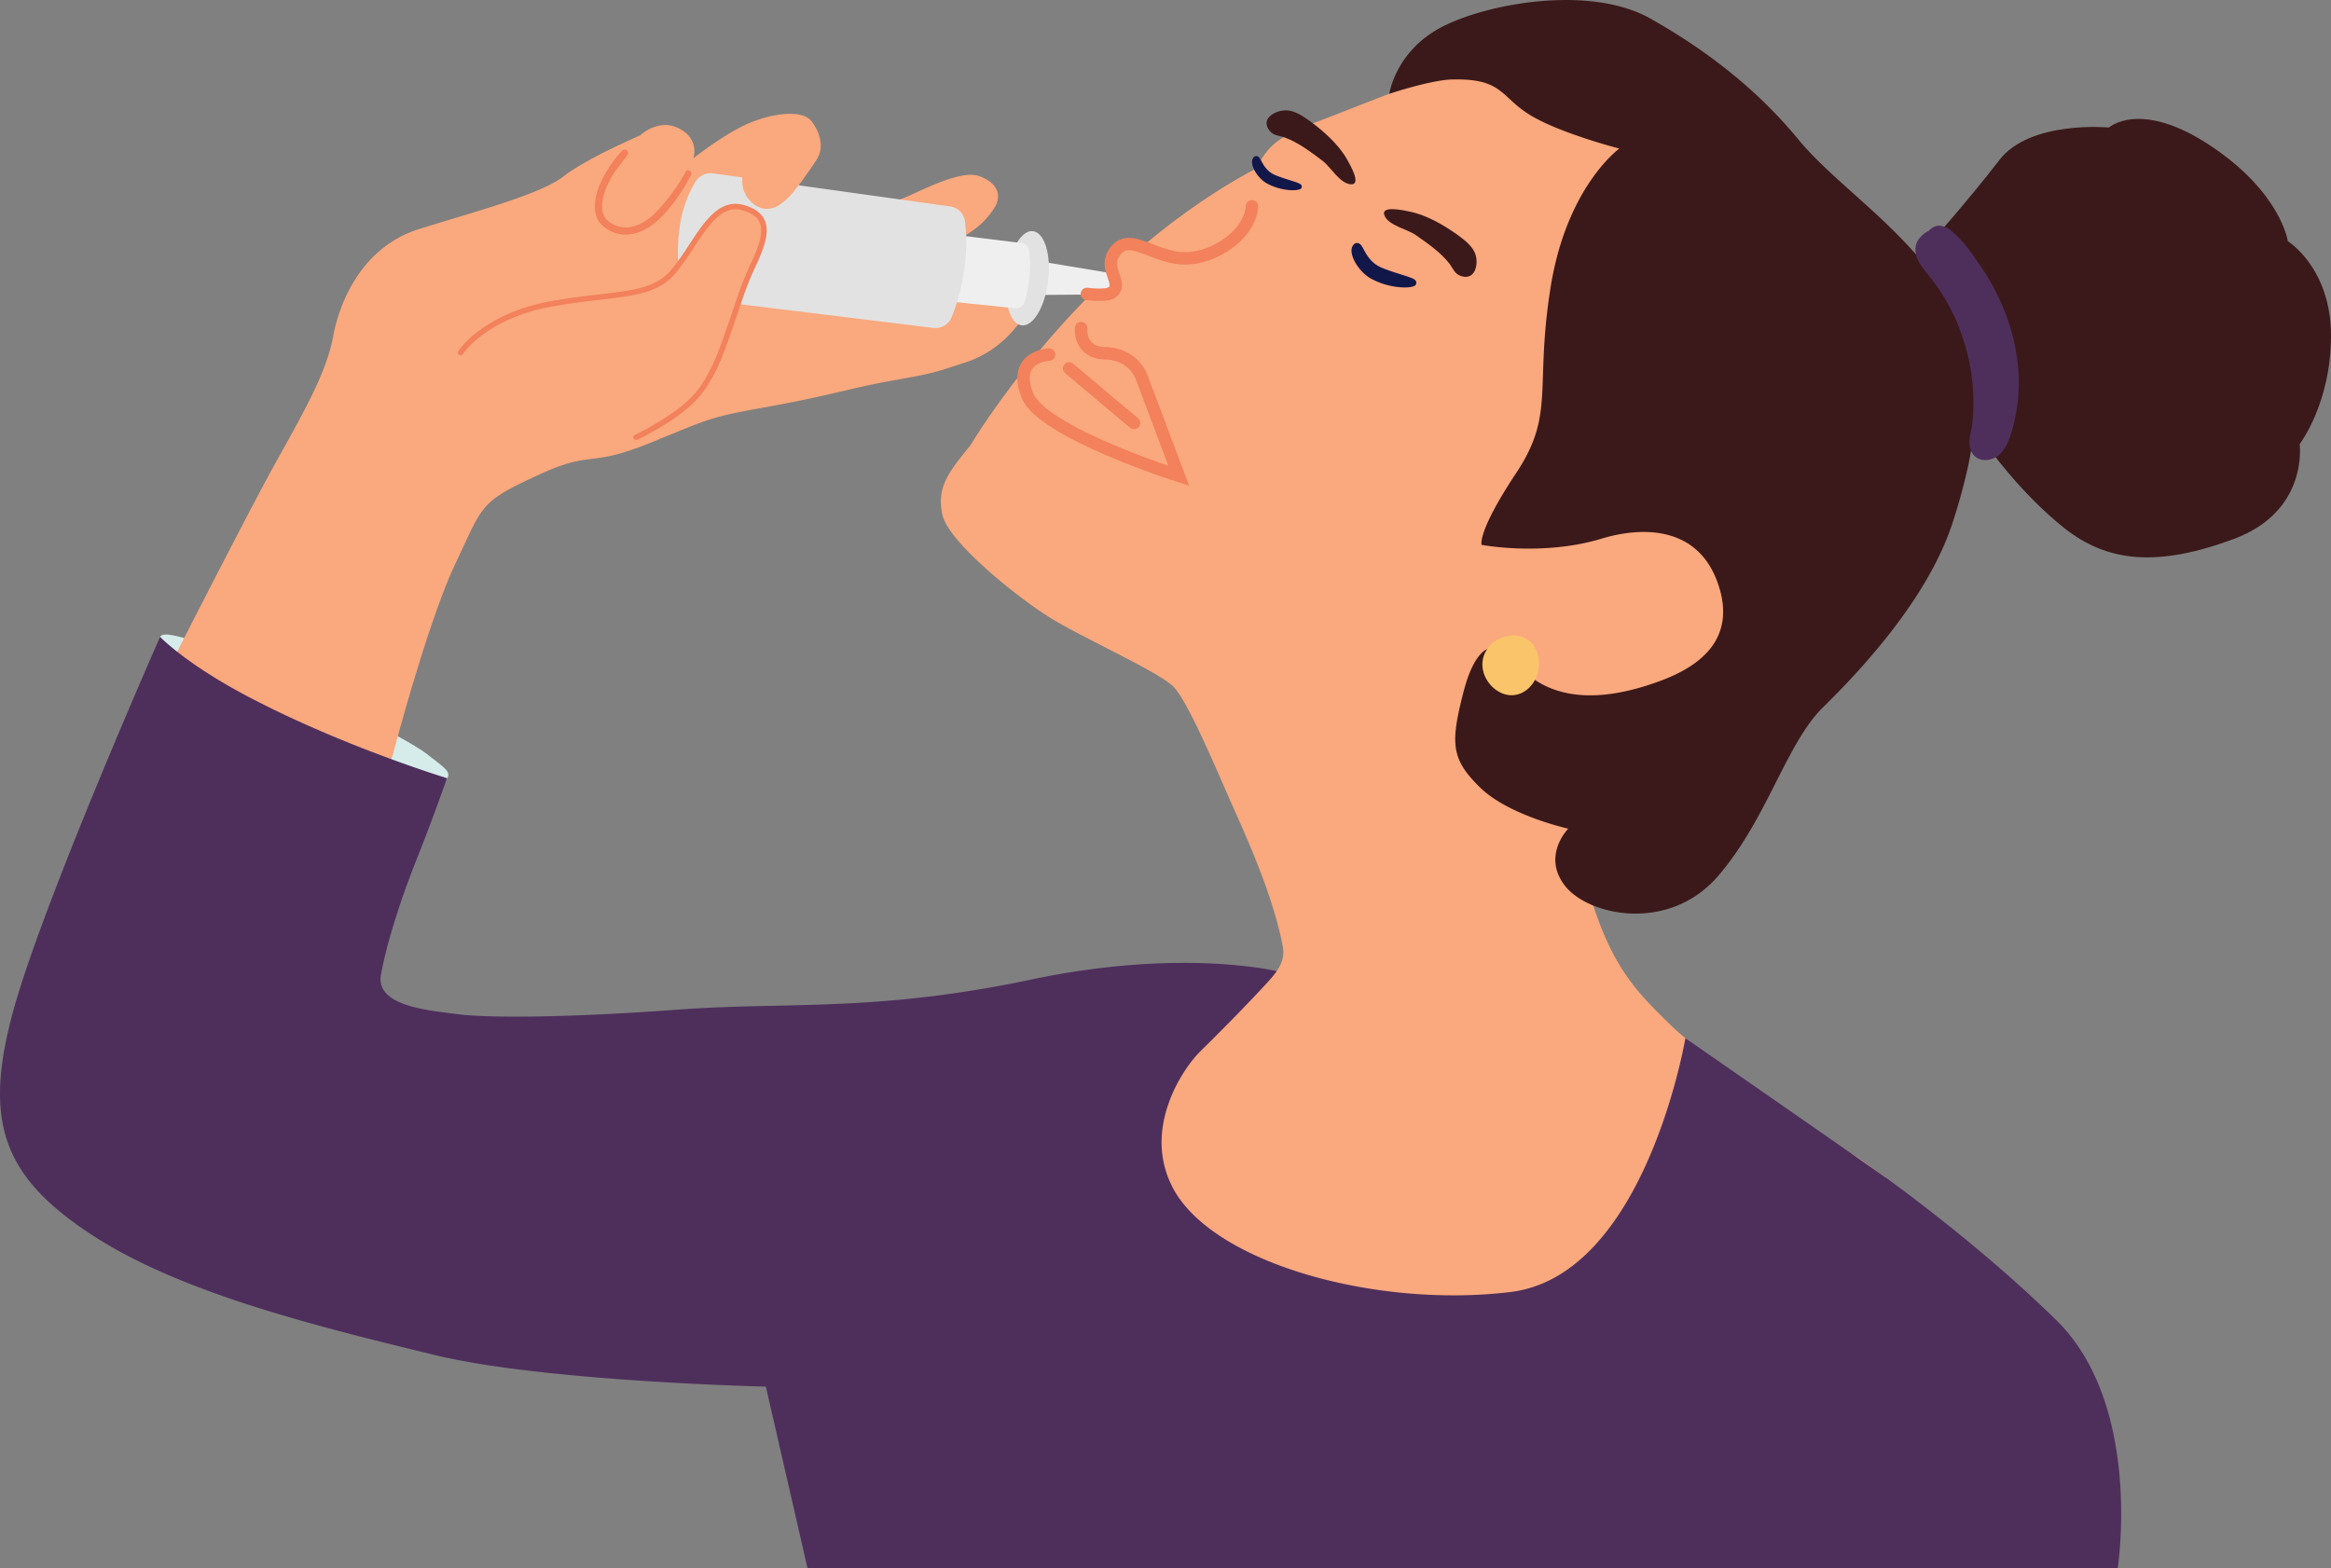
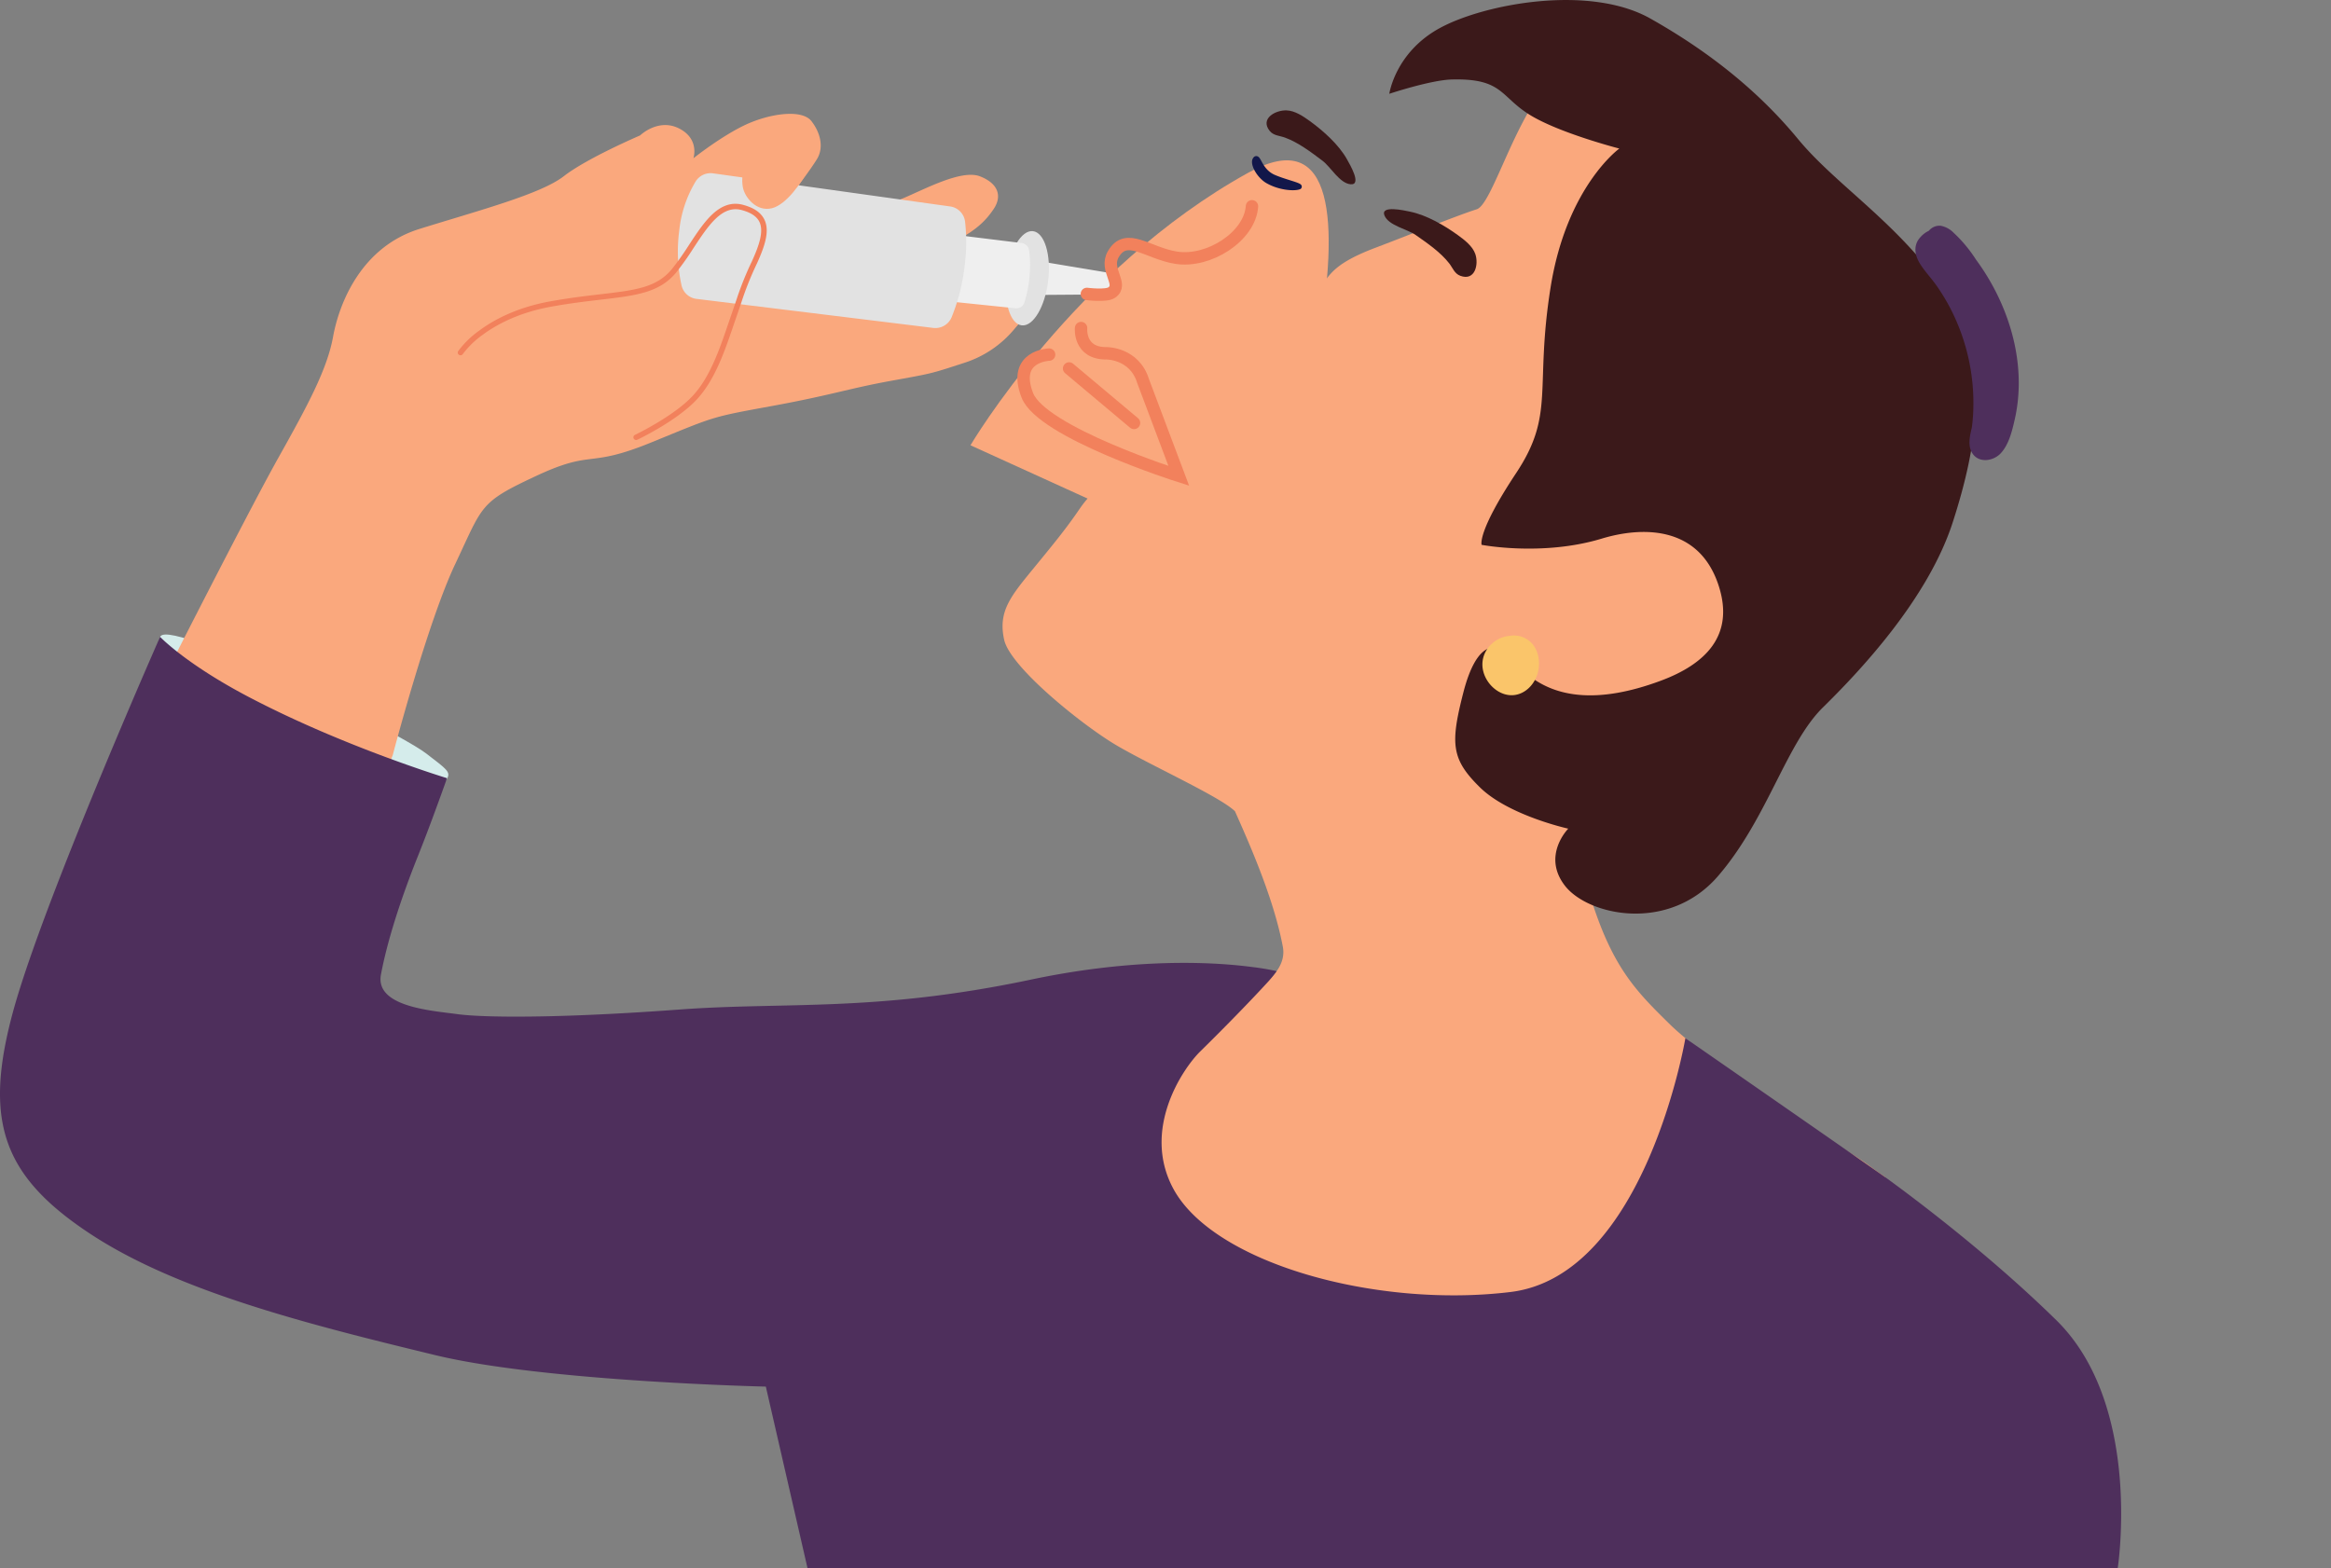
<svg xmlns="http://www.w3.org/2000/svg" id="img" width="752" height="506" viewBox="0 0 752 506">
  <rect x="0" y="0" width="752" height="506" fill="#808080" stroke="none" />
  <defs>
    <clipPath id="clip-path">
      <rect id="Rectangle_1742" data-name="Rectangle 1742" width="752" height="506" fill="none" />
    </clipPath>
  </defs>
  <g id="Group_2407" data-name="Group 2407" clip-path="url(#clip-path)">
    <path id="Path_4163" data-name="Path 4163" d="M388.264,157.3s33.478-56.945,89.682-87.978,3.383,130.335,3.383,130.335Z" transform="translate(-75.181 -13.623)" fill="#faa87d" />
    <path id="Path_4164" data-name="Path 4164" d="M639.764,227.417a58.464,58.464,0,0,0-7.672,3.04c-1.964.948-4.135,2.049-5.262,3.987a5.787,5.787,0,0,0-.714,3.088c.023,1.155.459,2.686-.316,3.686-1.39,1.793-4.813.776-6.733,1.069-4.808.732-6.234,6.164-4.671,10.1,1.668,4.2,5.385,7.593,9.372,9.684a22.69,22.69,0,0,0,14.423,2.364c.958-.169.751-1.794-.232-1.685-8.059.887-16.985-2.589-20.995-9.816a6.939,6.939,0,0,1-.727-6.008c.98-2.332,3.01-2.726,5.363-2.649,1.852.061,3.922.026,5.385-1.27,1.594-1.413,1.322-3.4,1.243-5.292-.109-2.611,1.826-3.911,3.95-5.057a47.993,47.993,0,0,1,8.092-3.437c1.157-.373.664-2.173-.506-1.8" transform="translate(-118.85 -47.39)" fill="#121413" />
-     <path id="Path_4165" data-name="Path 4165" d="M654.3,367.542c6.053,4.64,15.718,9.741,21.228,13.814,3.428,2.535,5.562,3.971,5.562,3.971S565.763,440.237,505.6,427.3c-48.326-10.393-59.949-44.568-59.949-58.545s6.665-24.8,17.383-33.218c8.892-6.984,23.792-13.306,23.871-22.743a9.32,9.32,0,0,0-.164-1.8c-2.747-14.58-9.709-30.918-15.451-43.732s-15.113-35.549-19.9-40.247c-1.785-1.753-6.061-4.274-11.283-7.079-8.768-4.707-20.2-10.213-27-14.228-10.85-6.406-34.212-25.13-36.175-34.034s1.873-13.738,9.043-22.491,10.887-13.253,15.374-19.827a33.774,33.774,0,0,1,10.251-9.766s2.908.976,4.962-4.156,1.228-5.364,5.1-9.835a57.532,57.532,0,0,1,8.363-7.715s.6-9.455,4.515-13.3c1.623-1.593,2.216-1.828,5.845-.923,4.521,1.128,14.24-1.886,18.07-4.142,6.147-3.621,10.6-6.33,12.408-9.12,3-4.628,5.32-7.617,8.17-12.25s5.1-8.185,17.713-12.963,26.166-10.343,32.665-12.411S566.472,23.6,584.376,27.6s39.392,10.226,59.362,29.827,51.748,71.834,34.778,114.554-62.6,54.413-83,72.466S579.751,275.864,586.642,297s14.365,28.616,24.882,38.94,32.805,23.958,42.771,31.6" transform="translate(-72.886 -5.502)" fill="#faa87d" />
+     <path id="Path_4165" data-name="Path 4165" d="M654.3,367.542c6.053,4.64,15.718,9.741,21.228,13.814,3.428,2.535,5.562,3.971,5.562,3.971S565.763,440.237,505.6,427.3c-48.326-10.393-59.949-44.568-59.949-58.545s6.665-24.8,17.383-33.218c8.892-6.984,23.792-13.306,23.871-22.743a9.32,9.32,0,0,0-.164-1.8c-2.747-14.58-9.709-30.918-15.451-43.732c-1.785-1.753-6.061-4.274-11.283-7.079-8.768-4.707-20.2-10.213-27-14.228-10.85-6.406-34.212-25.13-36.175-34.034s1.873-13.738,9.043-22.491,10.887-13.253,15.374-19.827a33.774,33.774,0,0,1,10.251-9.766s2.908.976,4.962-4.156,1.228-5.364,5.1-9.835a57.532,57.532,0,0,1,8.363-7.715s.6-9.455,4.515-13.3c1.623-1.593,2.216-1.828,5.845-.923,4.521,1.128,14.24-1.886,18.07-4.142,6.147-3.621,10.6-6.33,12.408-9.12,3-4.628,5.32-7.617,8.17-12.25s5.1-8.185,17.713-12.963,26.166-10.343,32.665-12.411S566.472,23.6,584.376,27.6s39.392,10.226,59.362,29.827,51.748,71.834,34.778,114.554-62.6,54.413-83,72.466S579.751,275.864,586.642,297s14.365,28.616,24.882,38.94,32.805,23.958,42.771,31.6" transform="translate(-72.886 -5.502)" fill="#faa87d" />
    <path id="Path_4166" data-name="Path 4166" d="M630.041,47.931s-17.023,12.229-22.2,44.915,1.585,40.691-11.1,59.813S585.611,175.8,585.611,175.8s19.6,3.794,38.731-2c13.249-4.009,31.294-4.11,37.636,14.864,5.508,16.48-4.37,25.717-18.624,31.005-20.449,7.586-32.9,4.905-40.795-.443a145.164,145.164,0,0,1-12.832-10.084s-5.781-2.177-10.011,14.308-3.925,21.5,5.344,30.6,28.5,13.333,28.5,13.333-8.586,8.641-1.114,18.36,33.532,15.368,49.429-3.06,21.972-42.77,33.843-54.424,33.855-34.945,41.858-59.669,12.76-52.323-2.449-74.532S700.013,59.809,687.7,44.884s-27.971-27.807-47.648-38.9-53.513-4.773-67.909,3.06-16.318,21.218-16.318,21.218,13.353-4.435,20.135-4.613c16.466-.433,15.569,5.44,25.127,11.372s28.95,10.916,28.95,10.916" transform="translate(-107.627 0)" fill="#3b191a" />
-     <path id="Path_4167" data-name="Path 4167" d="M771.663,89.058s12.724-14.235,22.71-27.247,35.4-10.556,35.4-10.556,10.117-9.205,32.821,5.9S887.5,87.934,887.5,87.934s13.919,8.61,13.919,30.493-10.11,34.951-10.11,34.951,2.995,21.638-21.246,30.637-40.571,7.734-54.8-3.6-24.909-26.609-24.909-26.609,7.326-21.256-.439-39.841Z" transform="translate(-149.419 -10.104)" fill="#3b191a" />
    <path id="Path_4168" data-name="Path 4168" d="M135.275,307.213c-12.128-2.125-21.94-1.854-44.766-14.956S61.427,265.846,63.951,259.4c1.439-3.679,25.978,7.21,35.193,11.2s44.118,21.416,50.665,26.461,8,5.911,6.656,8.167c-2.1,3.52-8.629,4.194-21.191,1.992" transform="translate(-12.282 -53.91)" fill="#d5eceb" />
    <path id="Path_4169" data-name="Path 4169" d="M65.13,229.1s27.552-54.352,37.257-71.669,15.78-28.673,17.688-39.159,8.889-28.816,27.848-34.726,39.143-11.221,46.6-17.035S219.111,53.37,219.111,53.37s5.828-5.66,12.566-2.256,4.635,9.625,4.635,9.625,8.989-7.146,16.772-10.788,18.234-5.172,21.316-1.183,3.925,8.671,1.808,12.178-7.436,10.462-7.436,10.462S278.36,74.3,281.319,74.7c8.251,1.11,15.388,1.931,22.328-.92s19.078-9.572,25.14-7.2,7.057,6.515,4.441,10.451-5.685,6.866-12.27,10.363-16.478,8.582-29.41,10.576c-15.9,2.453-31.421-4.039-31.421-4.039s15.006,15.96,24.764,15.96c9.971,0,33.254-1.375,39.506-5.374s16.926-7.332,19.675-1.829.044,8.179-4.147,13.077a34.781,34.781,0,0,1-16.657,11.122c-10.867,3.558-10.252,3.3-23.681,5.755s-18.883,4.558-38.413,8.124-17.951,3.3-38.6,11.726-18.326,2.049-36.883,10.7-17.167,9.359-26.214,28.464S139.3,253.37,139.3,253.37l-3.248,7.97s-25.172-1.6-39.2-10.475S65.13,229.1,65.13,229.1" transform="translate(-12.611 -9.673)" fill="#faa87d" />
    <path id="Path_4170" data-name="Path 4170" d="M683.2,560.107H260.511l-13.447-58.584s-71.487-1.635-106.666-10.161c-40.8-9.89-83.051-20.51-111.289-39.139C12.661,441.372,3.68,430.844.929,417a47.874,47.874,0,0,1-.837-6.671c-.483-8.411.943-18.053,4.056-29.572,2.968-10.979,8.712-26.913,15.21-43.637,3.225-8.3,6.634-16.794,9.983-24.973,5.018-12.255,9.9-23.8,13.8-32.937.215-.5.427-1,.637-1.487.854-2,1.659-3.863,2.4-5.582.608-1.4,1.17-2.7,1.689-3.9,2.359-5.436,3.778-8.644,3.778-8.644s8.189,8.679,28.5,19.349c30.626,16.093,64.067,26.255,64.067,26.255s-1.284,3.644-3.113,8.632c-.493,1.35-1.026,2.794-1.582,4.3-.633,1.7-1.3,3.469-1.972,5.242q-.346.908-.7,1.816c-.649,1.687-1.3,3.355-1.939,4.946-5.83,14.553-10.046,27.968-12.008,38.434s16.486,11.642,24.674,12.77c4.018.554,11.892.906,23.5.777q1.707-.018,3.525-.052l.653-.012q1.006-.02,2.046-.044l.26-.005c.683-.017,1.375-.035,2.08-.055q2.165-.058,4.466-.137,1.808-.062,3.7-.138c9.082-.36,19.562-.947,31.413-1.824,34.365-2.546,63.215.935,113.354-9.651,30.51-6.439,53.915-5.885,67.224-4.551q2.245.227,4.1.473a77.738,77.738,0,0,1,7.967,1.346,38.9,38.9,0,0,1-3.31,4.009c-4.4,4.8-12.573,13.287-21.346,21.9-5.691,5.59-18.9,25.186-8.735,44.193,12.9,24.117,65.3,38.711,108.826,33.429s56.425-81.9,56.425-81.9,61.5,42.664,65.854,45.852q1.225.9,2.631,1.94c8.863,6.581,22.793,17.345,37.083,30.058q1.761,1.565,3.527,3.171l.824.75q1.258,1.153,2.515,2.32c.045.042.093.085.138.127q1.855,1.728,3.7,3.489,1.713,1.635,3.4,3.291c27.992,27.481,19.8,80.021,19.8,80.021" transform="translate(0 -54.107)" fill="#4e2f5c" />
    <path id="Path_4171" data-name="Path 4171" d="M607.143,260.075a7.881,7.881,0,0,0-5.336-.9c-5.213.416-10.027,5.547-8.418,11.565,1.156,4.32,5.278,7.83,9.559,7.56,4-.251,7.211-3.639,8.112-7.71.889-4.011-.355-8.511-3.918-10.519" transform="translate(-114.839 -53.991)" fill="#fac56a" />
    <path id="Path_4172" data-name="Path 4172" d="M416.24,106.656l23.044,3.855c.893.149,1.435.5,1.427,1.5a11.942,11.942,0,0,1-.078,1.821,18.9,18.9,0,0,1-.336,1.958,1.678,1.678,0,0,1-1.714,1.427l-23.322.174a1.657,1.657,0,0,1-1.746-1.723l.682-7.575a1.713,1.713,0,0,1,2.043-1.436" transform="translate(-80.069 -22.225)" fill="#efefef" />
    <path id="Path_4173" data-name="Path 4173" d="M790.182,109.515A74.128,74.128,0,0,0,785.893,103a46.047,46.047,0,0,0-3.667-4.962,40.66,40.66,0,0,0-3.521-3.693,7.976,7.976,0,0,0-4.183-2.317,4.41,4.41,0,0,0-3.861,1.6,8.677,8.677,0,0,0-3.588,3.2c-1.43,2.53-.651,5.292.82,7.61,1.509,2.376,3.5,4.442,5.128,6.743a64.985,64.985,0,0,1,4.536,7.434,66.541,66.541,0,0,1,7.412,33.312c-.064,1.563-.191,3.127-.385,4.681q-.033.259-.072.518c-.653,2.769-1.37,5.833.124,8.243,2.082,3.359,6.835,2.63,9.224.044,2.617-2.832,3.65-7.2,4.481-10.836,3.505-15.352-.283-31.581-8.16-45.06" transform="translate(-148.384 -19.174)" fill="#4e2f5c" />
    <path id="Path_4174" data-name="Path 4174" d="M402.613,108.648c1-8.394,4.824-14.852,8.538-14.425s5.915,7.577,4.914,15.971-4.824,14.851-8.538,14.425-5.915-7.577-4.914-15.971" transform="translate(-77.912 -19.635)" fill="#e2e2e2" />
    <path id="Path_4175" data-name="Path 4175" d="M399.064,97.917a2.815,2.815,0,0,1,2.33,2.511,35.92,35.92,0,0,1,.148,7.819,37.495,37.495,0,0,1-1.7,8.82,2.64,2.64,0,0,1-2.716,1.905l-35.777-3.7a2.756,2.756,0,0,1-2.318-2.205,31,31,0,0,1-.634-9.427,22.606,22.606,0,0,1,2.252-8.68,2.561,2.561,0,0,1,2.565-1.443Z" transform="translate(-69.377 -19.489)" fill="#efefef" />
    <path id="Path_4176" data-name="Path 4176" d="M359.016,81.323a5.622,5.622,0,0,1,4.83,4.851,58.6,58.6,0,0,1-.171,14.614,62.421,62.421,0,0,1-4.187,16.358,5.679,5.679,0,0,1-5.932,3.372l-76.331-9.365a5.63,5.63,0,0,1-4.822-4.28,50.766,50.766,0,0,1-.768-17.65,38.2,38.2,0,0,1,5.36-16.057,5.686,5.686,0,0,1,5.578-2.519Z" transform="translate(-52.515 -14.713)" fill="#e2e2e2" />
-     <path id="Path_4177" data-name="Path 4177" d="M184.233,131.315s7.827-11.82,29.049-15.662,32.549-1.863,39.886-10.785,12.483-22.922,21.974-20.39,7.742,9.3,3.913,17.73-3.566,8.411-6.623,17.214-6.2,19.485-12.567,26.373S240.9,158.648,240.9,158.648Z" transform="translate(-35.674 -17.545)" fill="#faa87d" />
    <path id="Path_4178" data-name="Path 4178" d="M240.69,159.29a.889.889,0,0,1-.8-.493.864.864,0,0,1,.414-1.163c.124-.059,12.516-5.976,18.692-12.656,5.546-6,8.642-15.092,11.373-23.115q.51-1.5,1.011-2.953c.641-1.846,1.126-3.274,1.554-4.534a103.259,103.259,0,0,1,5.1-12.754c2.155-4.742,3.939-9.562,2.423-12.7-.859-1.776-2.742-3.031-5.758-3.835-6.334-1.689-10.774,5.064-15.473,12.214a92.227,92.227,0,0,1-5.578,7.882c-5.43,6.6-12.947,7.484-24.325,8.817-4.663.547-9.948,1.166-16.091,2.277-10.742,1.945-17.909,6-22.03,9.052a29.048,29.048,0,0,0-6.436,6.23.9.9,0,0,1-1.228.253.861.861,0,0,1-.26-1.2A29.969,29.969,0,0,1,190.05,124c4.282-3.192,11.724-7.419,22.858-9.435,6.2-1.122,11.513-1.745,16.2-2.294,11.336-1.328,18.178-2.129,23.154-8.182a91.051,91.051,0,0,0,5.468-7.733c2.5-3.805,4.863-7.4,7.575-9.924,3.178-2.958,6.4-3.948,9.855-3.027,3.547.947,5.8,2.507,6.9,4.77,1.722,3.564.284,8.236-2.405,14.156a101.89,101.89,0,0,0-5.037,12.595c-.428,1.263-.914,2.694-1.557,4.545-.334.961-.668,1.944-1.008,2.942-2.787,8.186-5.945,17.464-11.742,23.734-6.411,6.933-18.715,12.807-19.235,13.053a.9.9,0,0,1-.385.087" transform="translate(-35.46 -17.315)" fill="#f2815c" />
-     <path id="Path_4179" data-name="Path 4179" d="M267.279,68.15a60.29,60.29,0,0,1-7.221,10.48c-2.4,2.818-5.231,5.68-8.854,6.9a9.184,9.184,0,0,1-8.838-1.381c-3.014-2.594-2.117-6.989-.918-10.275a27.954,27.954,0,0,1,3.061-5.824c1.254-1.886,2.811-3.565,4.051-5.452.688-1.046-.852-2.163-1.73-1.311a33.442,33.442,0,0,0-4.129,5.29,32.054,32.054,0,0,0-3.245,6c-1.491,3.71-2.474,8.644.2,12.062a10.832,10.832,0,0,0,9.619,3.678c4.2-.479,7.8-3.121,10.627-6.062A56.043,56.043,0,0,0,269,69.139c.58-1.12-1.121-2.11-1.724-.989" transform="translate(-46.081 -12.712)" fill="#f2815c" />
    <path id="Path_4180" data-name="Path 4180" d="M316.226,54.945c1.483.686,4.671,5.522,2.268,10.381S311.1,77.15,306.547,78.284c-5,1.248-8.816-3.507-9.406-6.828-.881-4.963,1.6-9.753,3.336-12.66,5-8.36,12.975-5.133,15.748-3.851" transform="translate(-57.501 -11.099)" fill="#faa87d" />
    <path id="Path_4181" data-name="Path 4181" d="M562.094,86.066c5.355,1.089,11.108,4.438,15.444,7.576,2.146,1.556,4.741,3.543,5.624,6.1,1.148,3.335-.078,8.8-4.848,7.017-1.882-.7-2.433-2.547-3.572-4.006-2.792-3.592-7.09-6.545-10.83-9.16-2.711-1.9-8.728-3.032-10.055-6.281-1.4-3.425,6.432-1.619,8.234-1.252" transform="translate(-107.213 -17.77)" fill="#3b191a" />
    <path id="Path_4182" data-name="Path 4182" d="M428.061,133.718s-.819,8.254,8.244,8.151c0,0,8.966-.074,11.758,8.945l11.521,30.6s-44.215-14.048-48.863-25.99c-4.97-12.769,7.03-13.137,7.03-13.137" transform="translate(-79.296 -27.871)" fill="none" stroke="#f2815c" stroke-linecap="round" stroke-width="4" />
    <line id="Line_156" data-name="Line 156" x2="20.946" y2="17.582" transform="translate(344.899 118.886)" fill="none" stroke="#f2815c" stroke-linecap="round" stroke-width="4" />
    <path id="Path_4183" data-name="Path 4183" d="M532.641,60.74c.886,1.583,4.947,8.4,1.2,8.095-3.554-.29-6.427-5.6-9.072-7.589-3.646-2.74-7.784-5.9-12.1-7.468-1.755-.64-3.711-.615-4.95-2.174-3.142-3.95,1.822-6.708,5.407-6.61,2.751.074,5.449,1.926,7.6,3.482,4.329,3.146,9.281,7.559,11.917,12.263" transform="translate(-98.118 -9.377)" fill="#3b191a" />
    <path id="Path_4184" data-name="Path 4184" d="M434.827,112.369s6.182.8,7.994-.428c3.991-2.709-2.418-7.265.526-12.379,4.237-7.352,11.1-.306,20.353,1.132,10.467,1.625,23.711-6.834,24.4-16.606" transform="translate(-84.197 -17.526)" fill="none" stroke="#f2815c" stroke-linecap="round" stroke-width="4" />
-     <path id="Path_4185" data-name="Path 4185" d="M561.144,112.839c-1.885,1.065-8.8.783-14.394-2.437-3.9-2.244-7.449-8.251-5.48-10.662a1.421,1.421,0,0,1,2.042-.428c1.391.747,2.072,5.535,7.045,7.671,4.294,1.844,9.747,3,10.819,3.972a1.192,1.192,0,0,1-.032,1.884" transform="translate(-104.699 -20.647)" fill="#12174a" />
    <path id="Path_4186" data-name="Path 4186" d="M516.59,74.217c-1.447.818-6.759.6-11.054-1.871-2.992-1.723-5.72-6.337-4.208-8.187a1.092,1.092,0,0,1,1.568-.329c1.068.574,1.592,4.251,5.411,5.891,3.3,1.416,7.485,2.307,8.308,3.05a.916.916,0,0,1-.025,1.447" transform="translate(-96.99 -13.264)" fill="#12174a" />
  </g>
</svg>